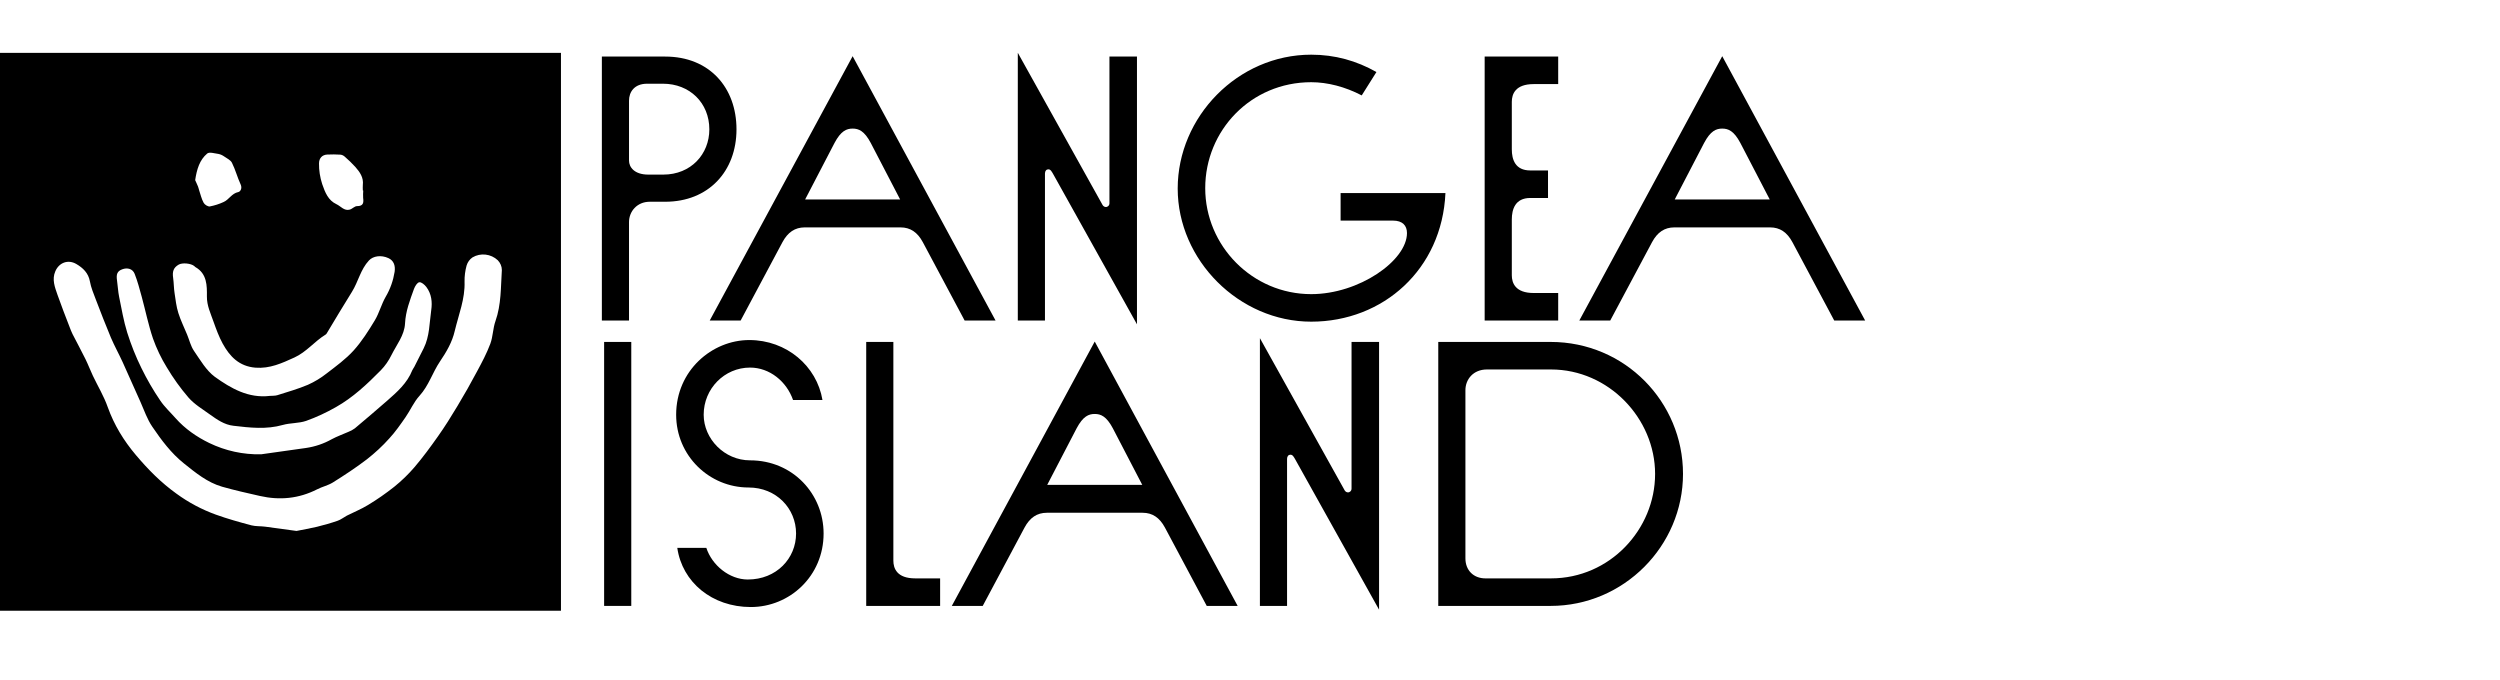
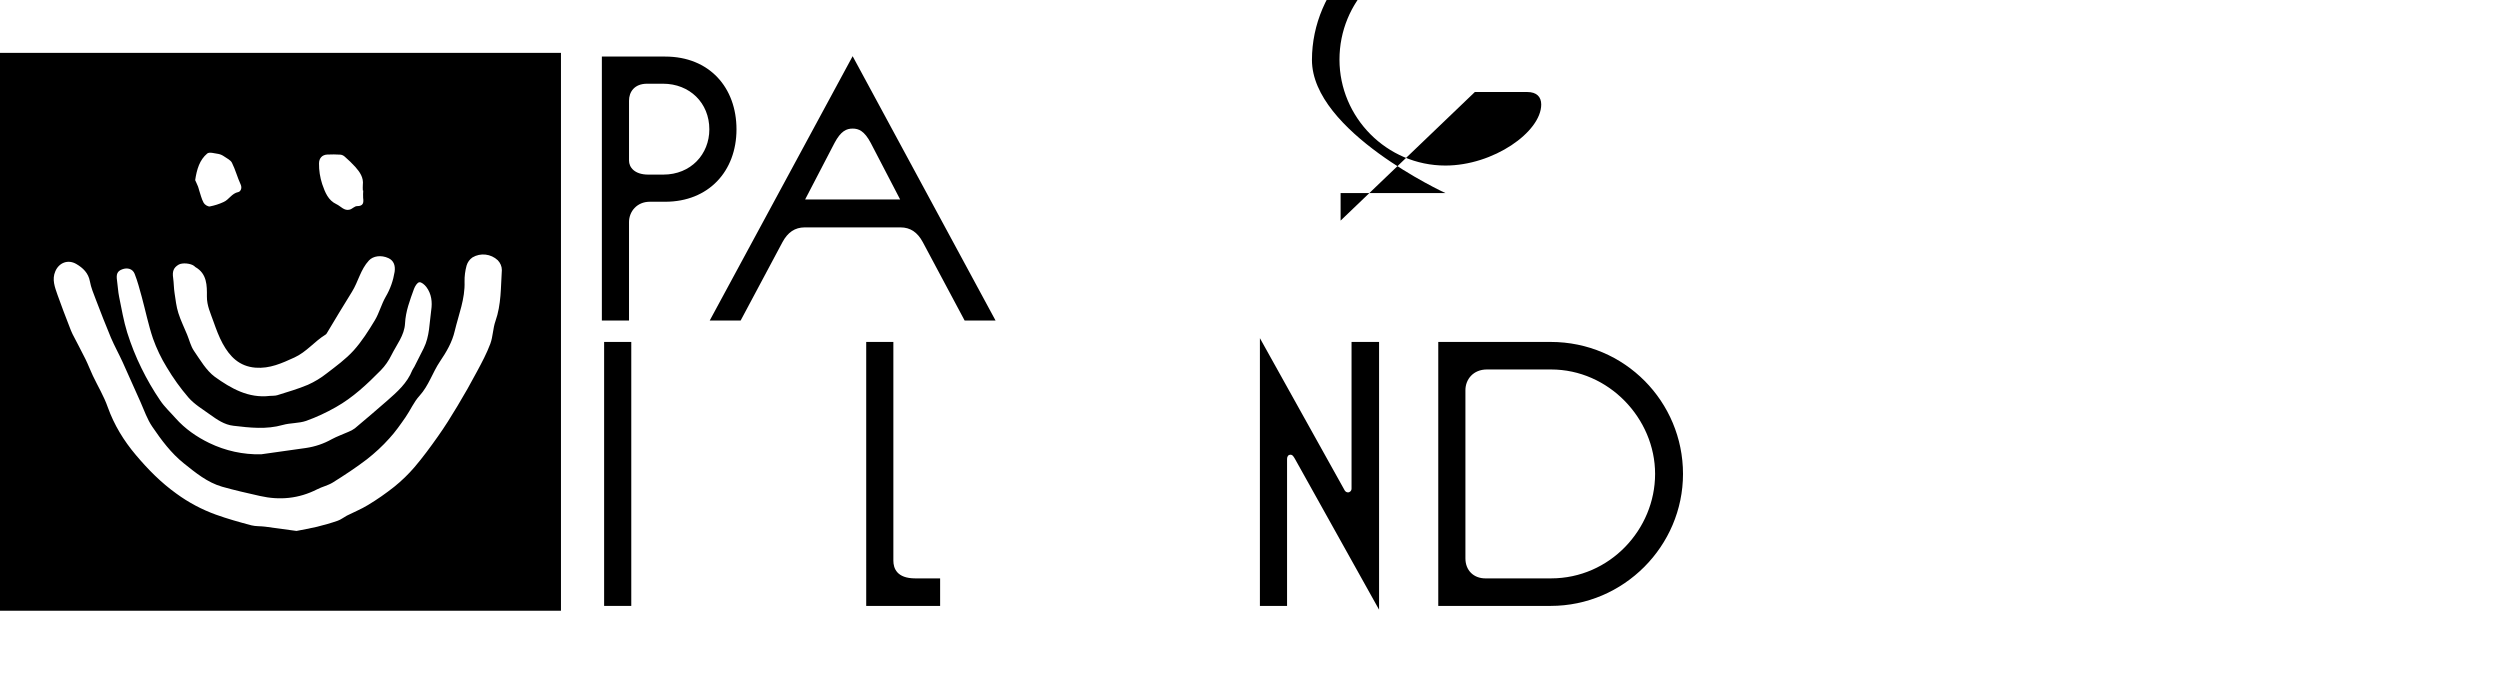
<svg xmlns="http://www.w3.org/2000/svg" id="Ebene_2" viewBox="0 0 2452.92 667.02">
  <g id="Ebene_1-2">
    <g>
      <path d="M550.4,599.25H0V51.85H550.4V599.25Zm-259.5-78.3c6.1-1.2,13.2-2.5,20.2-4.1,6.8-1.7,13.6-3.6,20.2-5.9,3.2-1.1,6-3.4,9-5,6.9-3.5,14.2-6.4,20.7-10.4,9-5.4,17.7-11.5,25.9-18,7.2-5.8,13.9-12.3,19.9-19.3,8.1-9.5,15.5-19.6,22.7-29.8,6.9-9.7,13.2-19.8,19.3-30,6.7-11.1,13.1-22.4,19.2-33.9,4.8-8.9,9.6-17.9,13.1-27.3,2.6-7,2.5-15,5-22.1,5.8-16.4,5.2-33.4,6.3-50.2,0-3.6-1.5-7-4-9.6-6.7-6.3-16.9-7.5-24.8-2.8-2.8,1.9-4.8,4.7-5.8,8-1.4,5.1-2.1,10.4-2,15.8,.6,16.9-5.8,32.3-9.6,48.3-2.5,11-8.2,20.7-14.5,30-7.3,10.8-11,23.7-20.1,33.7-5.6,6.1-8.9,14.1-13.7,21-5,7.2-10,14.4-15.9,20.8-6.7,7.5-14.1,14.3-22,20.5-10.7,8.2-22,15.6-33.5,22.8-4.7,2.9-10.4,4.1-15.4,6.7-17.9,9.1-36.6,10.9-56,6.5-12.4-2.8-24.9-5.6-37.2-9.1-14.5-4.2-26-13.7-37.5-22.9-12.5-10-22.1-22.9-31-36-5-7.3-7.9-16-11.5-24.1-5.9-13-11.6-26.1-17.5-39.1-3.7-8.1-8.1-16-11.6-24.2-5.2-12.4-10-24.9-14.8-37.4-2.2-5.8-4.7-11.7-5.8-17.8-1.5-8.2-6.8-13.2-13.3-17-8-4.7-16.9-1.5-20.6,7.1-3.5,8-.5,15.6,2.1,23.1,3.7,10.6,7.8,21,11.8,31.4,.9,2.5,1.9,4.9,3,7.2,4.2,8.2,8.6,16.3,12.7,24.6,2.6,5.3,4.7,10.9,7.2,16.2,4.9,10.3,10.9,20.2,14.6,30.8,6.3,17.6,15.7,32.9,27.6,47s24.7,27.1,39.8,37.9c11.9,8.7,24.9,15.6,38.7,20.6,11.4,4.1,23.2,7.4,34.9,10.5,4.3,1.1,8.9,.7,13.4,1.3,9.9,1.3,19.8,2.7,30.8,4.2h0Zm-34.7-75.2c14.7-2.1,29.3-4.2,44-6.2,8.9-1.3,17.5-4.2,25.3-8.6,5.2-2.8,10.9-4.8,16.3-7.2,2.3-.9,4.4-2,6.4-3.5,10.7-8.9,21.2-18,31.7-27.1,9.8-8.6,19.6-17.2,24.6-29.8,.5-1.2,1.4-2.2,2-3.4,3.1-6.1,6.2-12.1,9.2-18.2,5.9-11.8,5.6-24.8,7.4-37.4,1.2-8,.3-16-4.8-22.8-1.7-2.2-4.8-4.9-6.9-4.6s-4.2,3.9-5.2,6.5c-4,11.1-8.2,21.9-8.8,34-.6,11.6-8.3,20.8-13.3,30.9-2.7,5.5-6.2,10.6-10.5,15-13.4,13.6-27.3,26.7-44,36.1-9.3,5.3-19.1,9.9-29.2,13.5-7.2,2.5-15.5,1.9-22.9,4-16.2,4.6-32.4,2.7-48.5,.8-8.9-1-16.1-6.1-23.1-11.1-7.2-5.2-15.1-9.9-20.9-16.5-8-9.3-15.1-19.2-21.4-29.8-5.5-8.9-10-18.4-13.5-28.2-4.5-13.3-7.3-27.2-11-40.8-2.1-7.6-4.1-15.4-7-22.7-2-5-7.2-6.3-12.2-4.4-4.8,1.8-6,4.7-5.1,10.8,.8,5.4,1,11,2.1,16.3,2.4,11.7,4.4,23.6,7.9,34.9,3.8,12,8.4,23.7,14,35,5.4,11,11.5,21.6,18.4,31.7,4.2,6.3,10,11.6,15,17.3,9.3,10.5,20.9,18.5,33.1,24.4,15.9,7.7,33.3,11.5,50.9,11.1h0Zm8.5-57.3c2.5-.2,5.1,0,7.4-.7,10.1-3.2,20.3-6.1,30-10.2,6.7-3,12.9-6.8,18.6-11.3,9.1-7,18.6-13.9,26.3-22.4,8-8.9,14.6-19.3,20.8-29.6,4.3-7.2,6.4-15.7,10.6-23,4.5-7.6,7.4-15.9,8.8-24.6,.9-6.4-1.1-11.1-6.1-13.4-7.2-3.3-15-2.1-19.1,2.3-8.3,8.9-10.5,20.9-16.7,30.8-8.4,13.4-16.5,27.1-24.7,40.7-.3,.6-.8,1.1-1.4,1.4-10.7,6.6-18.5,16.9-30.3,22.3-12.3,5.6-24.1,11.1-38.3,10-15.9-1.3-25.1-10.9-32.1-23.6-3.7-6.8-6.4-14.2-9-21.5-2.8-8.1-6.6-15.7-6.5-24.8,.1-10.6,.2-22.3-11.3-28.8-.4-.2-.7-.7-1.1-1-3.3-2.7-11.7-3.5-15.3-1.4-5,2.9-6.4,6.6-5.4,13.2,.7,4.9,.6,10,1.4,14.9,1,6.5,1.7,13.2,3.7,19.4,2.3,7.3,5.7,14.1,8.6,21.2,2.2,5.3,3.5,11.2,6.7,15.9,6.2,9,12,19.2,20.5,25.5,15.8,11.3,32.9,21.2,53.9,18.7Zm91.7-201.5h-.4c-.1-1.8-.1-3.7,0-5.5,.9-7.3-3-12.7-7.4-17.7-3.2-3.5-6.7-6.9-10.3-10-1.2-1.1-2.6-1.8-4.2-2-4.3-.3-8.7-.3-13-.1-5,.2-8.1,3.6-8.1,8.7-.1,6.8,1,13.7,3.1,20.2,2.9,8.4,5.9,16,14,19.8,4.2,1.9,7.6,6.9,13.1,5.3,2.5-.7,4.7-3.4,7.1-3.4,6.3,0,6.6-3.4,6-8.1-.1-2.5-.1-4.9,.1-7.2h0Zm-164.9-10.2c.6,1.4,1.8,3.8,2.8,6.3,.5,1.2,.7,2.5,1.1,3.7,1.4,4.1,2.3,8.4,4.4,12.2,1,1.9,4.2,3.9,6.1,3.6,4.6-.9,9.1-2.3,13.4-4.3,5.4-2.3,8-8.5,14.5-9.8,2-.4,4.1-3.6,2.3-7.5-3.2-6.9-5.1-14.4-8.5-21.2-1.3-2.7-4.9-4.3-7.6-6.2-1.7-1.2-3.6-2.1-5.6-2.5-3.8-.5-9-2.2-11.1-.4-7.4,6.2-10.2,15.3-11.8,26.1h0Z" />
      <g>
        <path d="M617.17,314.5h-26.64V55.5h62.16c43.29,0,69.93,30.34,69.93,71.41s-27.38,71.04-69.93,71.04h-15.17c-12.58,0-20.35,9.62-20.35,19.98v96.57Zm33.67-143.19c27.01,0,45.14-19.98,45.14-44.4,0-25.9-19.24-44.77-45.51-44.77h-15.54c-12.58,0-17.76,8.14-17.76,16.65v58.83c0,6.29,5.18,13.69,18.87,13.69h14.8Z" />
        <path d="M789.59,223.11c-9.62,0-16.65,4.81-21.83,14.43l-41.07,76.96h-30.34L836.58,55.13l140.23,259.37h-30.34l-41.07-76.96c-5.18-9.62-12.21-14.43-21.83-14.43h-93.98Zm93.61-27.38l-28.86-55.5c-6.29-11.84-11.84-14.06-17.76-14.06s-11.47,2.22-17.76,14.06l-28.86,55.5h93.24Z" />
-         <path d="M1025.28,314.5h-26.64V51.8l83.25,149.48c.74,1.11,1.85,1.85,3.33,1.85,1.11,0,3.33-1.11,3.33-3.7V55.5h27.01V318.2l-82.14-147.26c-1.48-2.59-2.59-4.81-4.81-4.81-1.85,0-3.33,1.48-3.33,4.07v144.3Z" />
-         <path d="M1315.36,216.45v-27.01h102.86c-3.33,74.74-61.05,126.17-131.72,126.17s-130.98-60.31-130.98-130.61,58.83-131.35,130.98-131.35c23.31,0,44.4,5.92,64.01,17.02l-14.43,22.94c-16.28-8.51-33.67-12.95-49.58-12.95-59.2,0-103.97,47.36-103.97,103.97s46.25,103.97,103.97,103.97c46.99,0,93.98-32.93,93.98-59.94,0-7.4-4.44-12.21-13.69-12.21h-51.43Z" />
-         <path d="M1528.85,314.5h-72.15V55.5h72.15v27.01h-24.05c-18.13,0-21.46,9.99-21.46,17.39v46.62c0,9.99,3.33,20.72,18.13,20.72h17.39v27.01h-17.39c-14.8,0-18.13,11.1-18.13,21.09v54.76c0,7.4,3.33,17.39,21.46,17.39h24.05v27.01Z" />
-         <path d="M1642.81,223.11c-9.62,0-16.65,4.81-21.83,14.43l-41.07,76.96h-30.34L1689.8,55.13l140.23,259.37h-30.34l-41.07-76.96c-5.18-9.62-12.21-14.43-21.83-14.43h-93.98Zm93.61-27.38l-28.86-55.5c-6.29-11.84-11.84-14.06-17.76-14.06s-11.47,2.22-17.76,14.06l-28.86,55.5h93.24Z" />
+         <path d="M1315.36,216.45v-27.01h102.86s-130.98-60.31-130.98-130.61,58.83-131.35,130.98-131.35c23.31,0,44.4,5.92,64.01,17.02l-14.43,22.94c-16.28-8.51-33.67-12.95-49.58-12.95-59.2,0-103.97,47.36-103.97,103.97s46.25,103.97,103.97,103.97c46.99,0,93.98-32.93,93.98-59.94,0-7.4-4.44-12.21-13.69-12.21h-51.43Z" />
        <path d="M592.75,594.5V335.5h26.64v259h-26.64Z" />
-         <path d="M664.53,537.52h28.49c5.55,17.02,22.57,31.08,40.7,31.08,28.12,0,47.36-20.72,47.36-45.14s-19.24-45.14-46.62-45.14c-38.48,0-71.04-31.08-71.04-71.41,0-43.29,35.15-73.26,71.78-73.26s66.23,25.53,71.78,58.83h-28.86c-6.29-18.13-22.94-31.82-42.18-31.82-25.16,0-45.51,20.72-45.51,46.25,0,23.68,20.35,44.77,45.51,44.77,42.18,0,72.15,33.3,72.15,71.78,0,41.81-33.3,72.15-71.41,72.15s-67.34-24.42-72.15-58.09Z" />
        <path d="M922.42,567.49v27.01h-72.52V335.5h26.64v214.6c0,7.4,3.33,17.39,21.46,17.39h24.42Z" />
-         <path d="M1027.13,503.11c-9.62,0-16.65,4.81-21.83,14.43l-41.07,76.96h-30.34l140.23-259.37,140.23,259.37h-30.34l-41.07-76.96c-5.18-9.62-12.21-14.43-21.83-14.43h-93.98Zm93.61-27.38l-28.86-55.5c-6.29-11.84-11.84-14.06-17.76-14.06s-11.47,2.22-17.76,14.06l-28.86,55.5h93.24Z" />
        <path d="M1262.82,594.5h-26.64V331.8l83.25,149.48c.74,1.11,1.85,1.85,3.33,1.85,1.11,0,3.33-1.11,3.33-3.7v-143.93h27.01v262.7l-82.14-147.26c-1.48-2.59-2.59-4.81-4.81-4.81-1.85,0-3.33,1.48-3.33,4.07v144.3Z" />
        <path d="M1411.18,594.5V335.5h110.26c72.89,0,129.87,58.83,129.87,129.5s-58.09,129.5-129.87,129.5h-110.26Zm110.63-27.01c57.72,0,102.12-48.1,102.12-102.49s-45.51-102.49-102.12-102.49h-62.9c-13.32,0-21.09,9.62-21.09,20.35v165.02c0,11.84,8.14,19.61,19.61,19.61h64.38Z" />
      </g>
    </g>
  </g>
</svg>